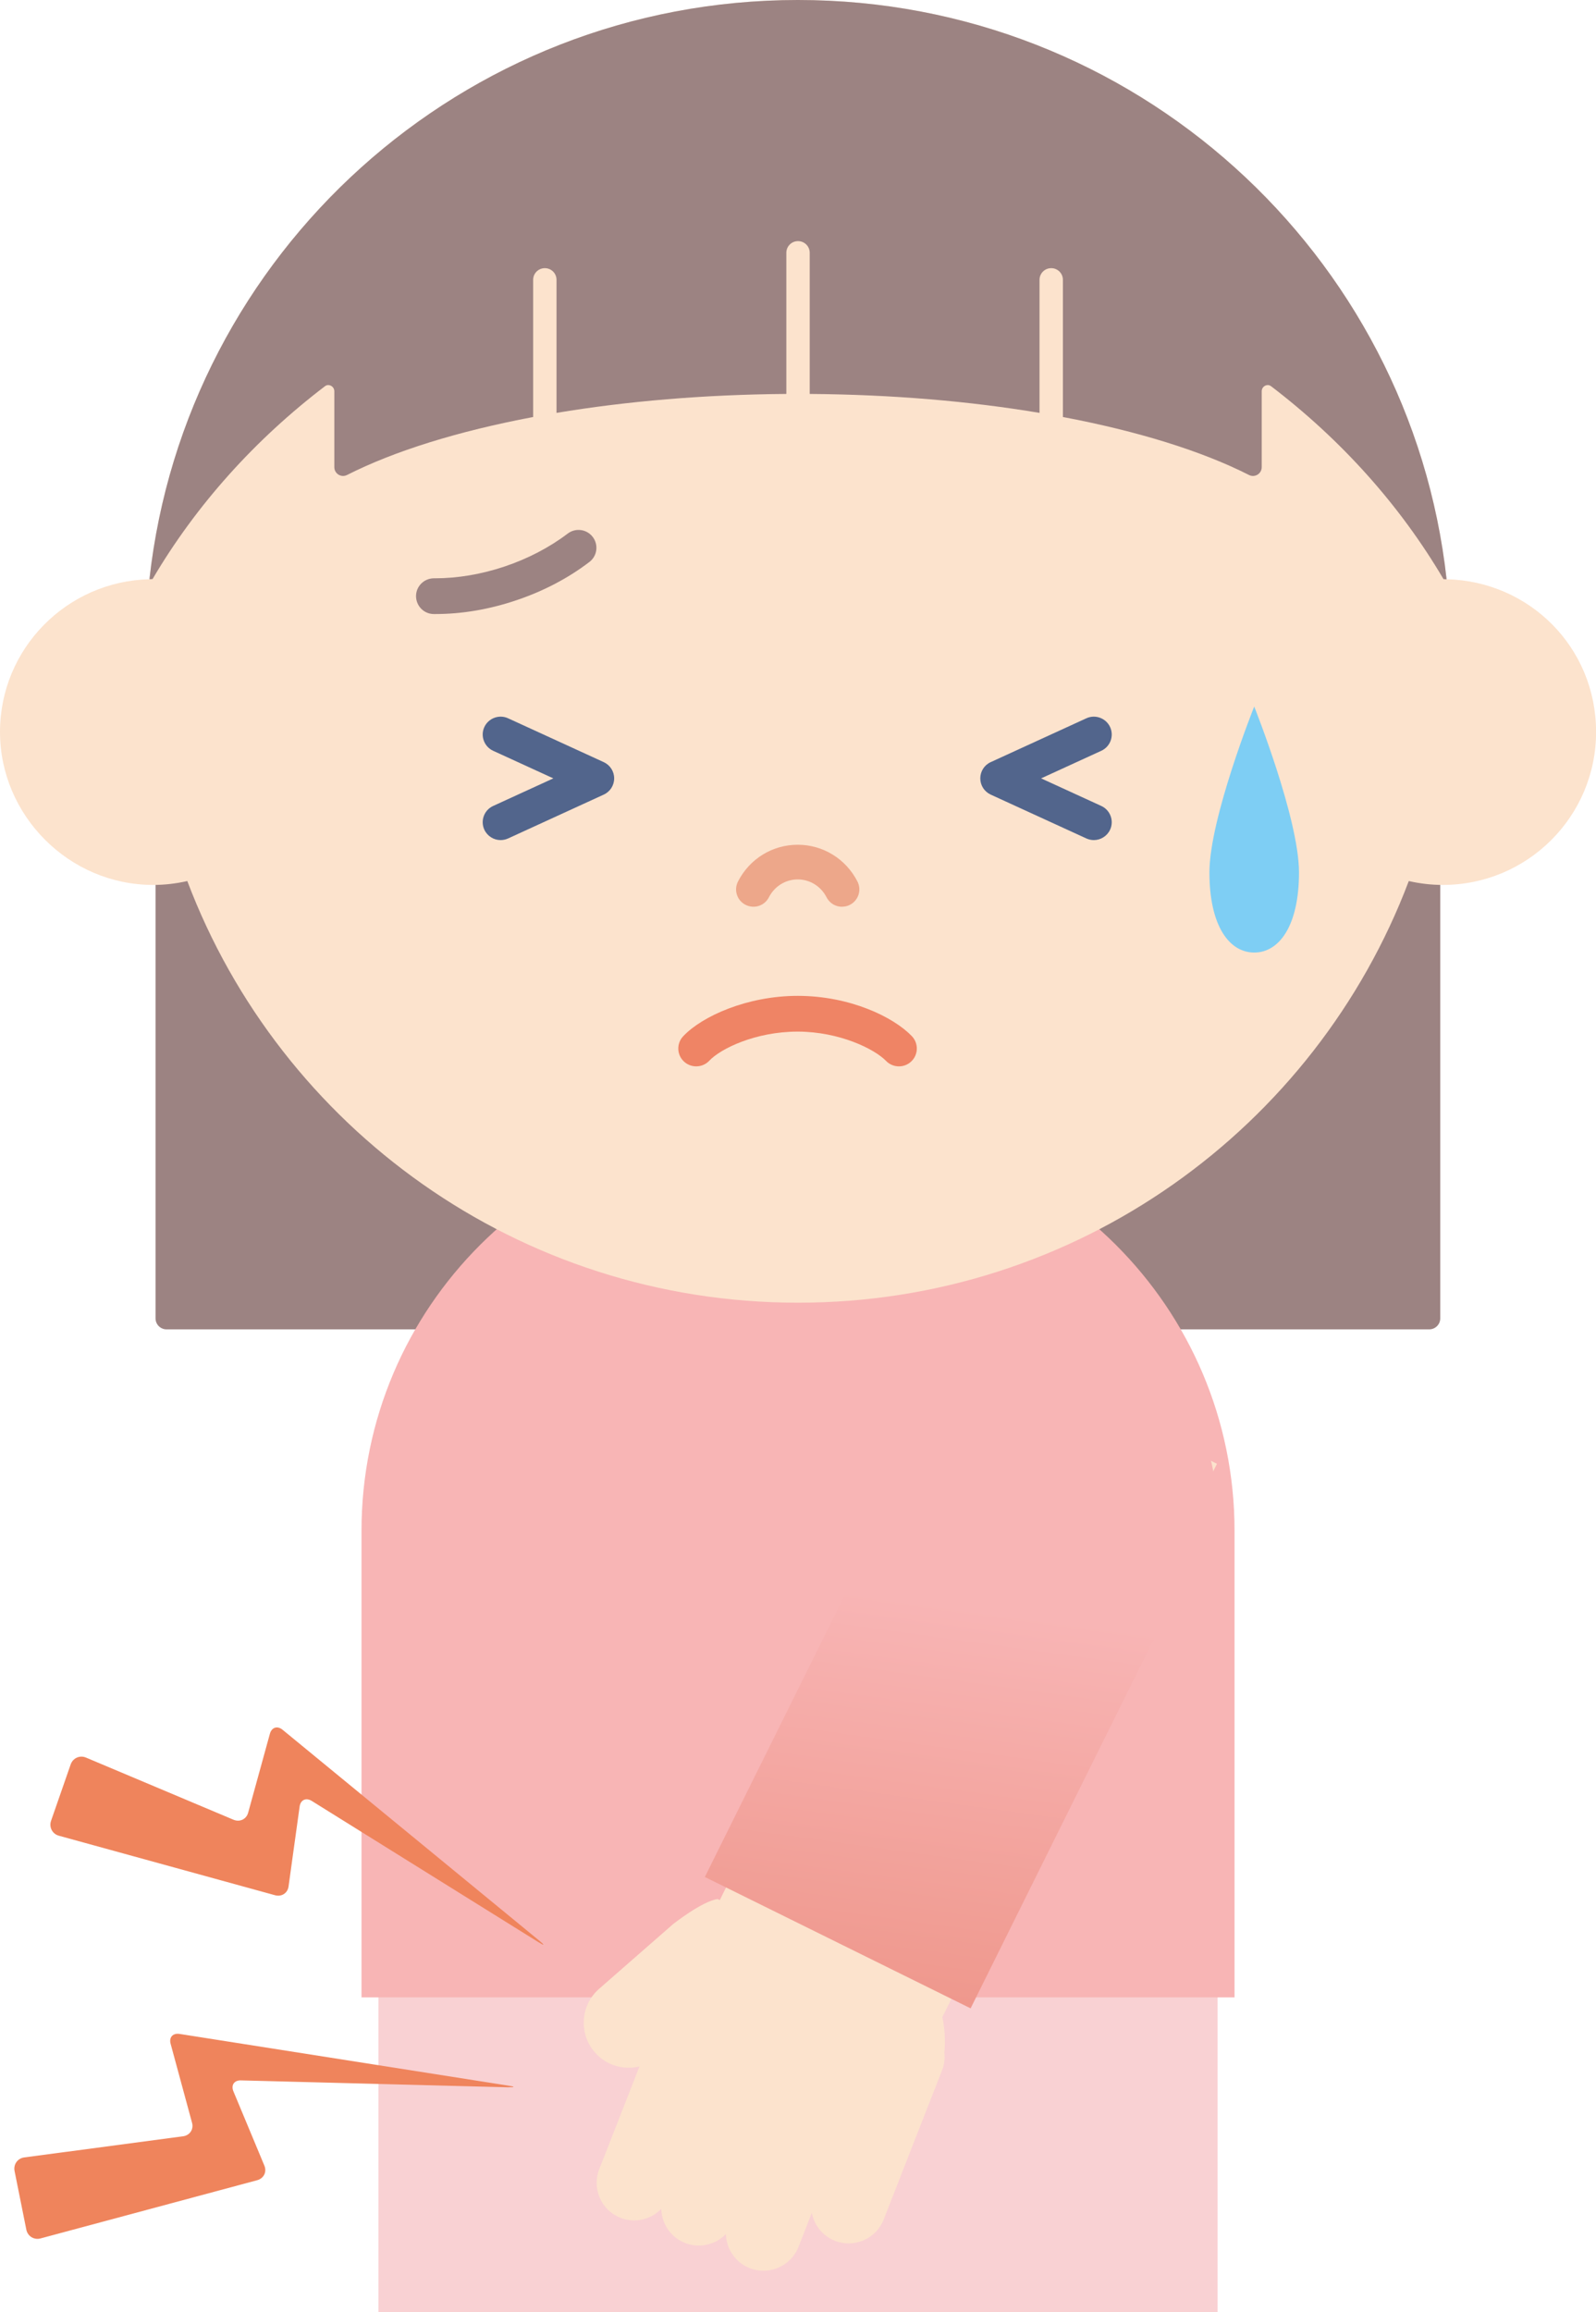
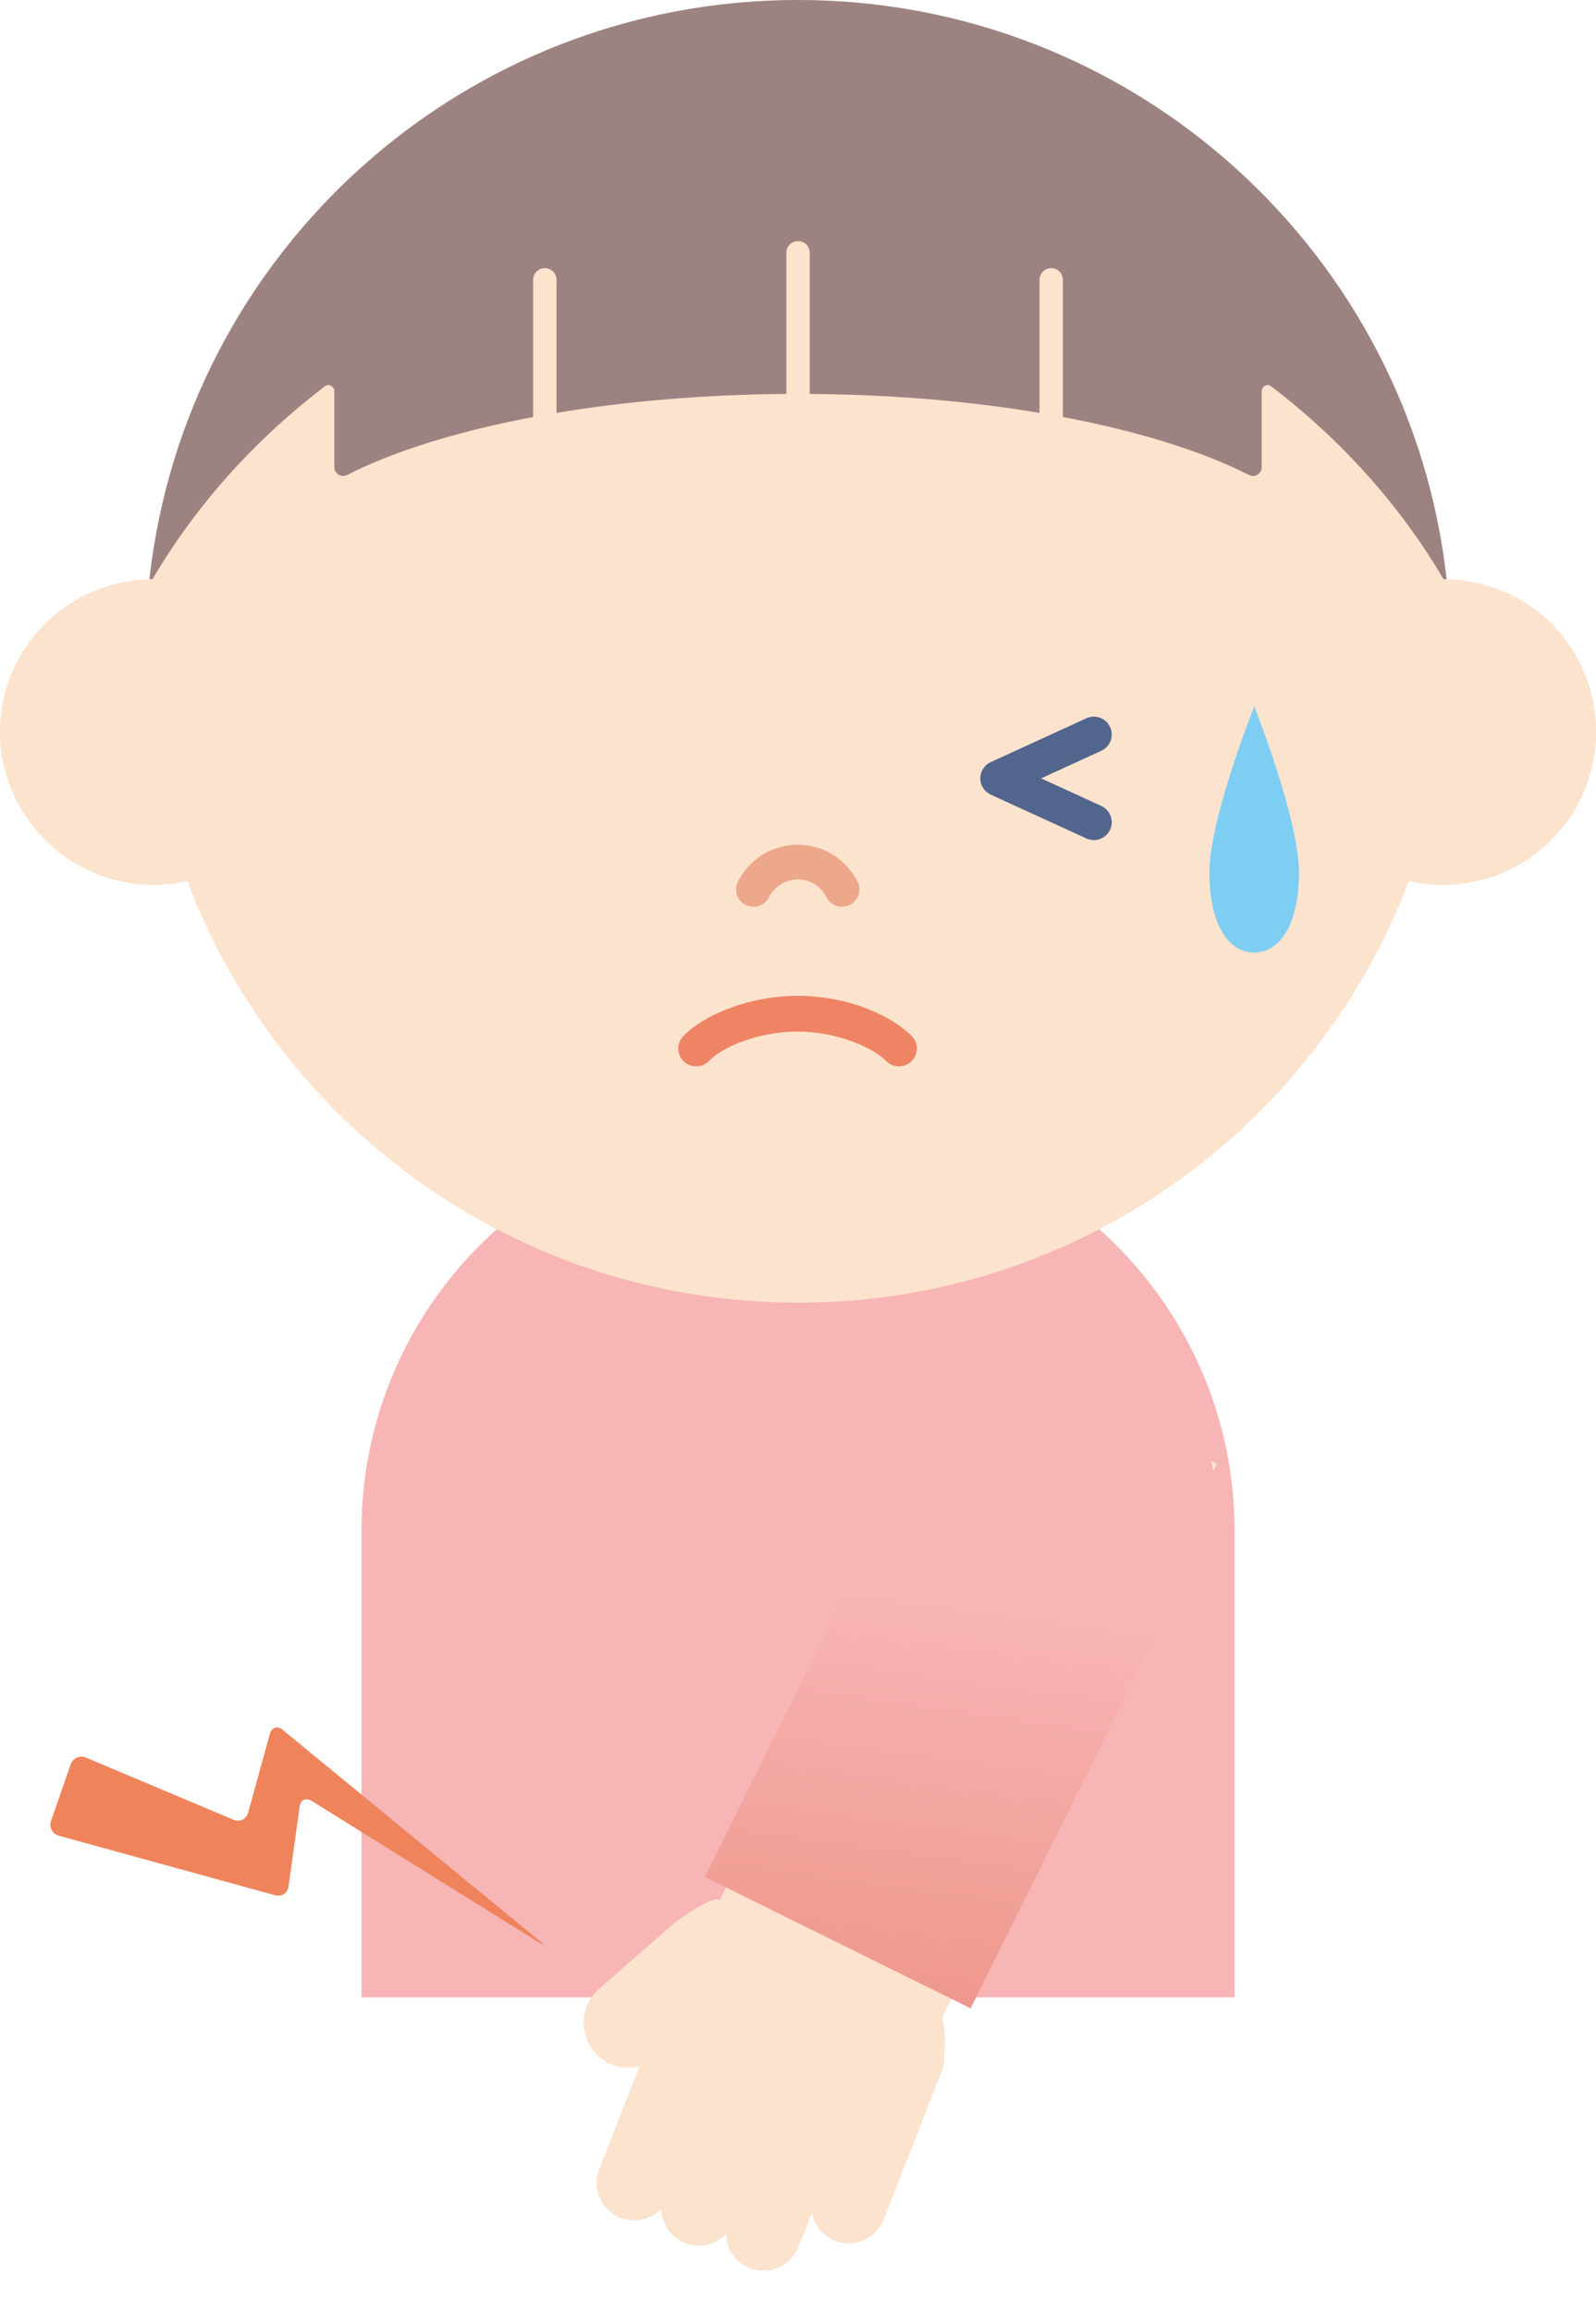
<svg xmlns="http://www.w3.org/2000/svg" width="134" height="194" viewBox="0 0 134 194" fill="none">
  <g clip-path="url(#clip0_40955_15084)">
-     <path d="M119.099 70.314L115.947 69.603L114.809 72.616C107.348 92.344 88.137 105.602 66.997 105.602C45.857 105.602 26.646 92.344 19.186 72.616L18.048 69.603L14.896 70.314C14.275 70.458 13.66 70.523 13.059 70.536V110.61C13.059 111.119 13.47 111.536 13.987 111.536H119.994C120.504 111.536 120.923 111.126 120.923 110.61V70.536C120.328 70.523 119.713 70.451 119.086 70.314H119.099Z" fill="#9C8382" />
-     <path d="M102.229 156.58H31.773V194H102.229V156.58Z" fill="#F9D1D3" />
    <path d="M64.393 94.483H69.611C88.397 94.483 103.652 109.697 103.652 128.434V167.582H30.352V128.434C30.352 109.697 45.607 94.483 64.393 94.483Z" fill="#F8B5B5" />
    <path d="M121.452 48.598C118.431 21.266 95.212 0 66.997 0C38.782 0 15.569 21.266 12.548 48.598C5.591 48.767 0 54.434 0 61.413C0 68.39 5.761 74.247 12.868 74.247C13.849 74.247 14.804 74.129 15.726 73.921C23.54 94.594 43.548 109.299 67.003 109.299C90.458 109.299 110.467 94.594 118.281 73.921C119.203 74.129 120.151 74.247 121.138 74.247C128.246 74.247 134.007 68.501 134.007 61.413C134.007 54.324 128.416 48.767 121.459 48.598H121.452Z" fill="#FCE3CD" />
    <path d="M66.996 0C38.787 0 15.568 21.266 12.547 48.598C12.632 48.598 12.717 48.585 12.808 48.585C16.457 42.383 21.4 36.879 27.325 32.373C27.396 32.333 27.468 32.307 27.553 32.307C27.835 32.307 28.064 32.535 28.07 32.816V39.194C28.07 39.742 28.645 40.1 29.136 39.853C33.098 37.844 38.467 36.175 44.764 34.988V23.477C44.764 22.936 45.202 22.499 45.745 22.499C46.287 22.499 46.725 22.936 46.725 23.477V34.642C52.551 33.67 59.09 33.103 66.021 33.051V21.208C66.021 20.666 66.459 20.23 67.002 20.23C67.545 20.23 67.983 20.666 67.983 21.208V33.051C74.914 33.103 81.453 33.664 87.279 34.642V23.477C87.279 22.936 87.717 22.499 88.26 22.499C88.803 22.499 89.241 22.936 89.241 23.477V34.988C95.538 36.175 100.906 37.844 104.868 39.853C105.359 40.1 105.934 39.742 105.934 39.194V32.809C105.941 32.529 106.17 32.307 106.451 32.307C106.536 32.307 106.614 32.34 106.686 32.379C112.604 36.885 117.547 42.389 121.196 48.591C121.281 48.591 121.366 48.604 121.457 48.604C118.43 21.266 95.211 0 66.996 0Z" fill="#9C8382" />
    <path d="M70.697 76.079C70.167 76.079 69.657 75.792 69.396 75.284C68.925 74.358 67.996 73.784 66.977 73.784C65.956 73.784 65.028 74.358 64.557 75.284C64.191 76.001 63.315 76.281 62.596 75.916C61.876 75.551 61.595 74.677 61.961 73.96C62.935 72.055 64.851 70.875 66.977 70.875C69.095 70.875 71.017 72.055 71.992 73.96C72.358 74.677 72.07 75.551 71.358 75.916C71.148 76.027 70.919 76.073 70.697 76.073V76.079Z" fill="#EDA78A" />
-     <path d="M36.545 51.519C36.505 51.519 36.466 51.519 36.427 51.519C35.597 51.519 34.93 50.841 34.93 50.013C34.93 49.185 35.61 48.52 36.434 48.52C36.473 48.52 36.499 48.52 36.538 48.52C38.421 48.52 40.429 48.18 42.351 47.535C44.306 46.883 46.144 45.924 47.661 44.77C48.321 44.267 49.263 44.391 49.766 45.05C50.27 45.709 50.145 46.648 49.485 47.15C47.68 48.526 45.608 49.609 43.306 50.378C41.05 51.135 38.775 51.519 36.545 51.519Z" fill="#9C8382" />
    <path d="M58.45 89.468C58.084 89.468 57.712 89.331 57.424 89.063C56.816 88.496 56.79 87.544 57.359 86.944C58.947 85.255 62.753 83.553 66.971 83.553H67.023C71.352 83.566 75 85.314 76.556 86.931C77.132 87.531 77.112 88.476 76.517 89.05C75.922 89.624 74.968 89.605 74.392 89.011C73.411 88 70.475 86.566 67.01 86.553H66.964C63.44 86.553 60.504 87.981 59.549 88.998C59.255 89.311 58.856 89.468 58.45 89.468Z" fill="#EF8465" />
    <path d="M91.838 70.484C91.629 70.484 91.413 70.438 91.211 70.347L83.181 66.669C82.645 66.421 82.305 65.893 82.305 65.306C82.305 64.719 82.645 64.184 83.181 63.943L91.211 60.265C91.963 59.919 92.858 60.252 93.205 61.002C93.551 61.758 93.218 62.645 92.466 62.991L87.412 65.306L92.466 67.621C93.218 67.966 93.551 68.86 93.205 69.61C92.95 70.158 92.407 70.484 91.838 70.484Z" fill="#52658C" />
-     <path d="M42.031 70.484C41.462 70.484 40.919 70.158 40.664 69.61C40.318 68.853 40.651 67.966 41.403 67.621L46.458 65.306L41.403 62.991C40.651 62.645 40.318 61.752 40.664 61.002C41.011 60.252 41.907 59.919 42.659 60.265L50.688 63.943C51.225 64.191 51.565 64.719 51.565 65.306C51.565 65.893 51.225 66.427 50.688 66.669L42.659 70.347C42.456 70.438 42.24 70.484 42.031 70.484Z" fill="#52658C" />
    <path d="M109.063 73.197C109.063 77.716 107.376 79.92 105.303 79.92C103.23 79.92 101.543 77.716 101.543 73.197C101.543 68.677 105.303 59.28 105.303 59.28C105.303 59.28 109.063 68.677 109.063 73.197Z" fill="#7ECEF4" />
    <path d="M45.237 162.965C45.715 163.265 45.754 163.212 45.316 162.854L23.725 145.128C23.287 144.77 22.809 144.92 22.659 145.468L20.835 152.087C20.684 152.635 20.135 152.895 19.612 152.68L7.221 147.463C6.698 147.241 6.122 147.502 5.933 148.037L4.285 152.772C4.102 153.306 4.396 153.867 4.939 154.017L23.097 159.013C23.646 159.163 24.156 158.83 24.228 158.269L24.294 157.793C24.372 157.232 24.496 156.319 24.575 155.758L25.157 151.572C25.235 151.011 25.693 150.802 26.17 151.096L45.231 162.965H45.237Z" fill="#EF845C" />
-     <path d="M42.686 175.121C43.255 175.134 43.255 175.075 42.699 174.99L15.072 170.647C14.51 170.562 14.176 170.934 14.327 171.482L16.125 178.107C16.275 178.655 15.935 179.157 15.373 179.236L2.04 181.009C1.478 181.081 1.112 181.596 1.223 182.151L2.21 187.068C2.322 187.622 2.858 187.955 3.407 187.805L21.598 182.92C22.147 182.77 22.415 182.229 22.2 181.707L22.016 181.264C21.801 180.742 21.441 179.888 21.225 179.366L19.597 175.466C19.381 174.944 19.663 174.527 20.231 174.547L42.692 175.127L42.686 175.121Z" fill="#EF845C" />
    <path d="M50.315 181.994L53.689 173.379C52.361 173.699 50.903 173.295 49.948 172.199C49.282 171.442 48.955 170.471 49.02 169.46C49.085 168.449 49.543 167.53 50.301 166.864L56.5 161.445C56.5 161.445 58.913 159.534 60.24 159.332L60.437 159.41L83.257 113.467L102.174 122.812L79.118 169.238C79.327 170.21 79.386 171.214 79.288 172.225C79.34 172.714 79.288 173.223 79.092 173.712L78.667 174.794L77.902 176.744L74.194 186.22C73.56 187.837 71.729 188.64 70.108 188.007C69.061 187.596 68.355 186.69 68.159 185.659L67.041 188.516C66.407 190.133 64.576 190.929 62.954 190.302C61.731 189.826 60.979 188.672 60.947 187.44C60.09 188.326 58.75 188.666 57.527 188.19C56.304 187.713 55.552 186.559 55.52 185.327C54.663 186.214 53.322 186.553 52.1 186.077C50.478 185.444 49.68 183.618 50.308 182.001L50.315 181.994Z" fill="#FCE3CD" />
    <path d="M101.001 129.22L81.492 168.502L59.179 157.48L82.937 109.642L96.666 116.424C101.4 118.763 103.34 124.495 100.995 129.217L101.001 129.22Z" fill="url(#paint0_linear_40955_15084)" />
  </g>
  <defs>
    <linearGradient id="paint0_linear_40955_15084" x1="101.047" y1="127.601" x2="95.189" y2="170.077" gradientUnits="userSpaceOnUse">
      <stop offset="0.23" stop-color="#F8B5B5" />
      <stop offset="1" stop-color="#EF988D" />
    </linearGradient>
    <clipPath id="clip0_40955_15084">
      <rect width="134" height="194" fill="white" />
    </clipPath>
  </defs>
</svg>